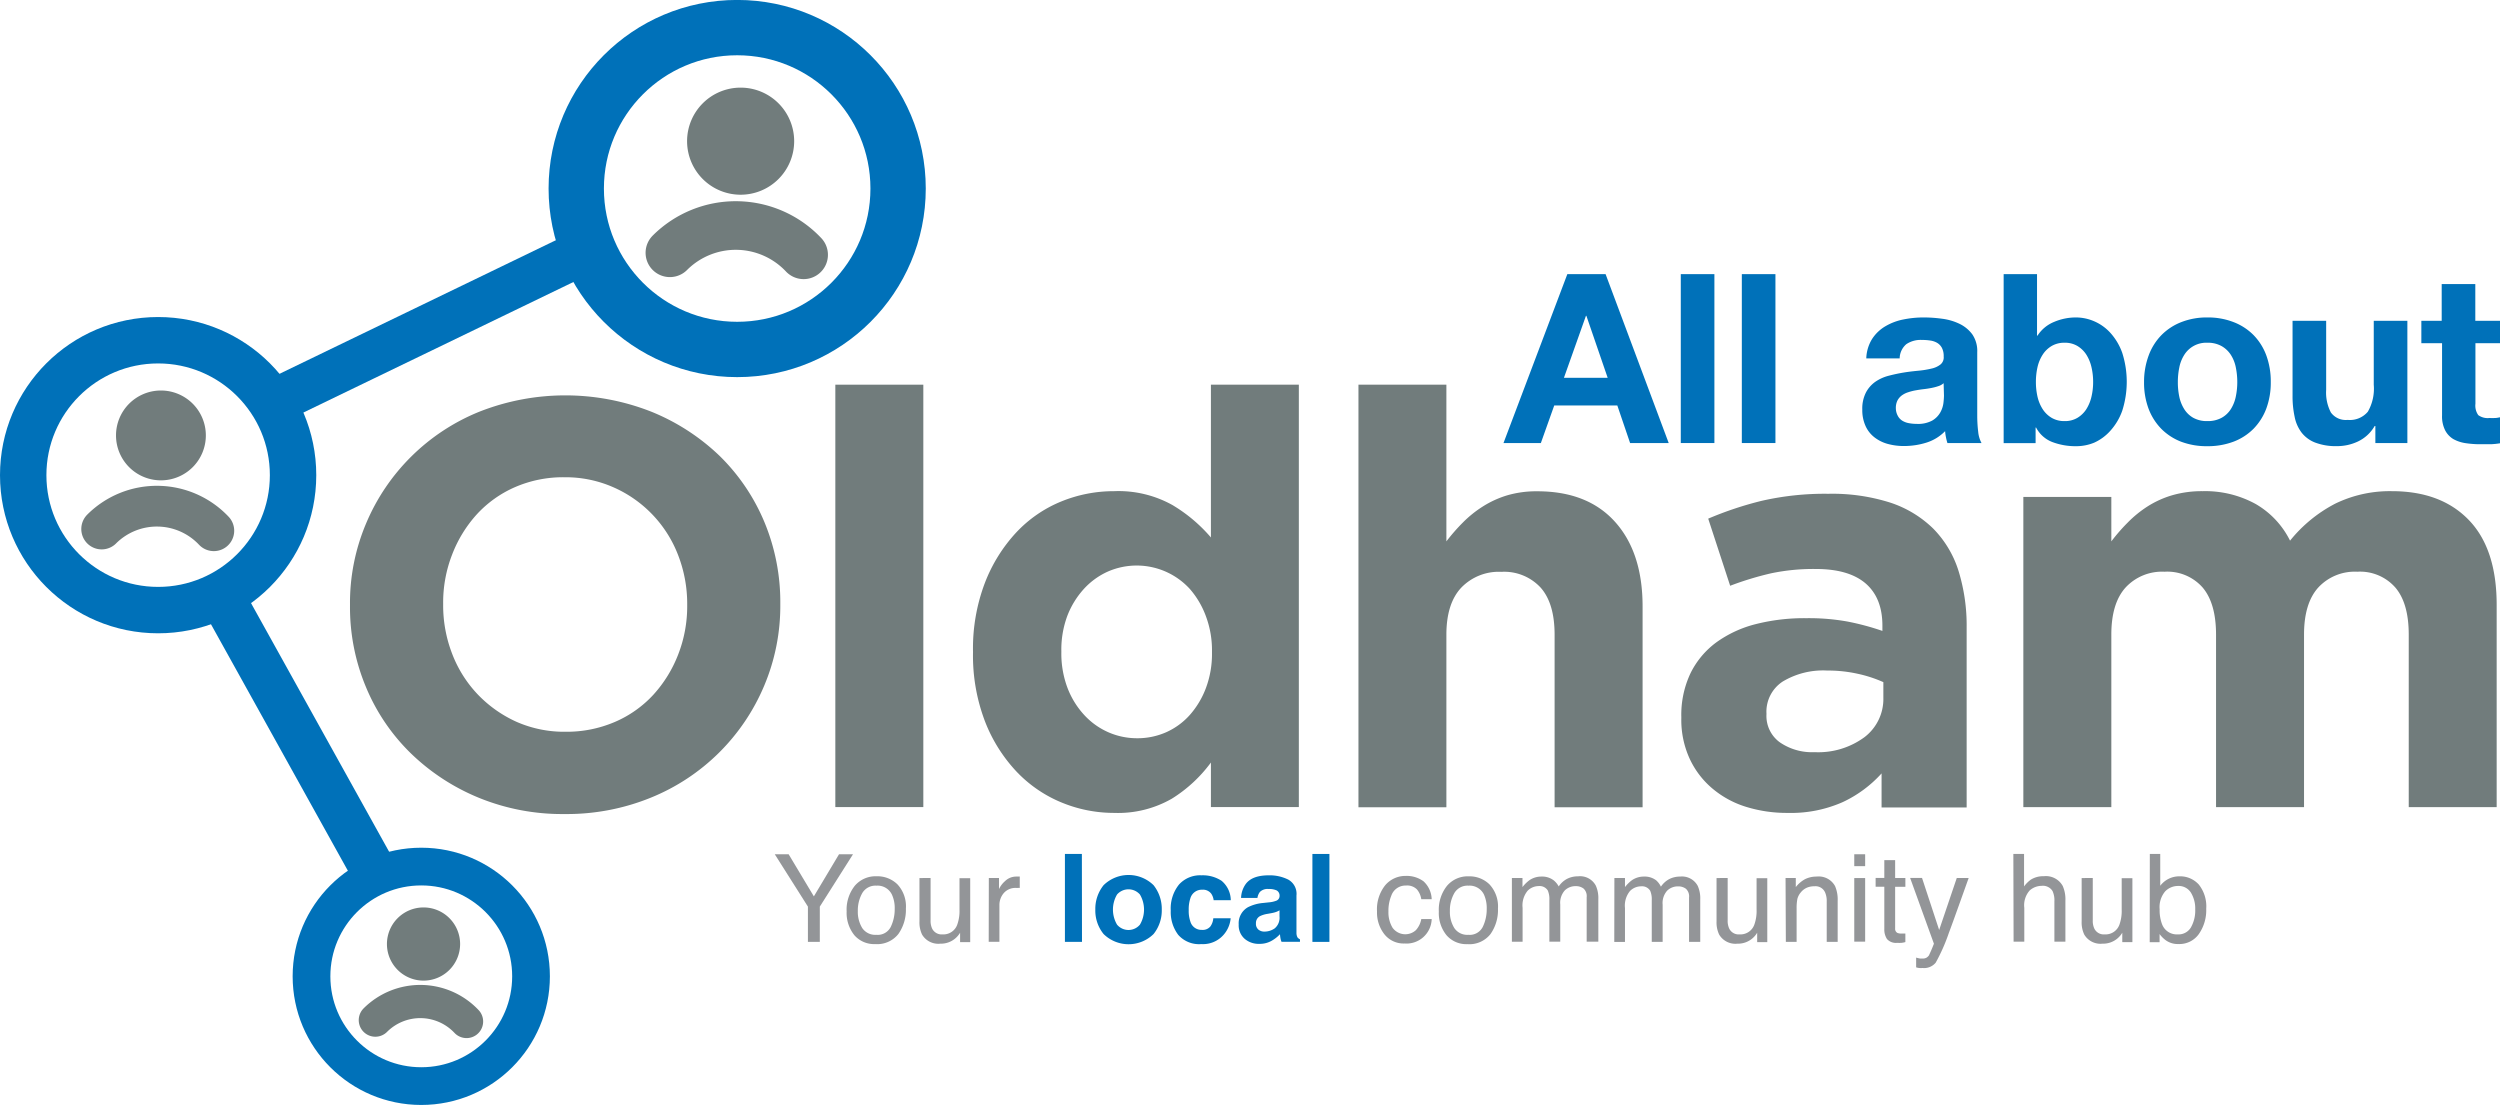
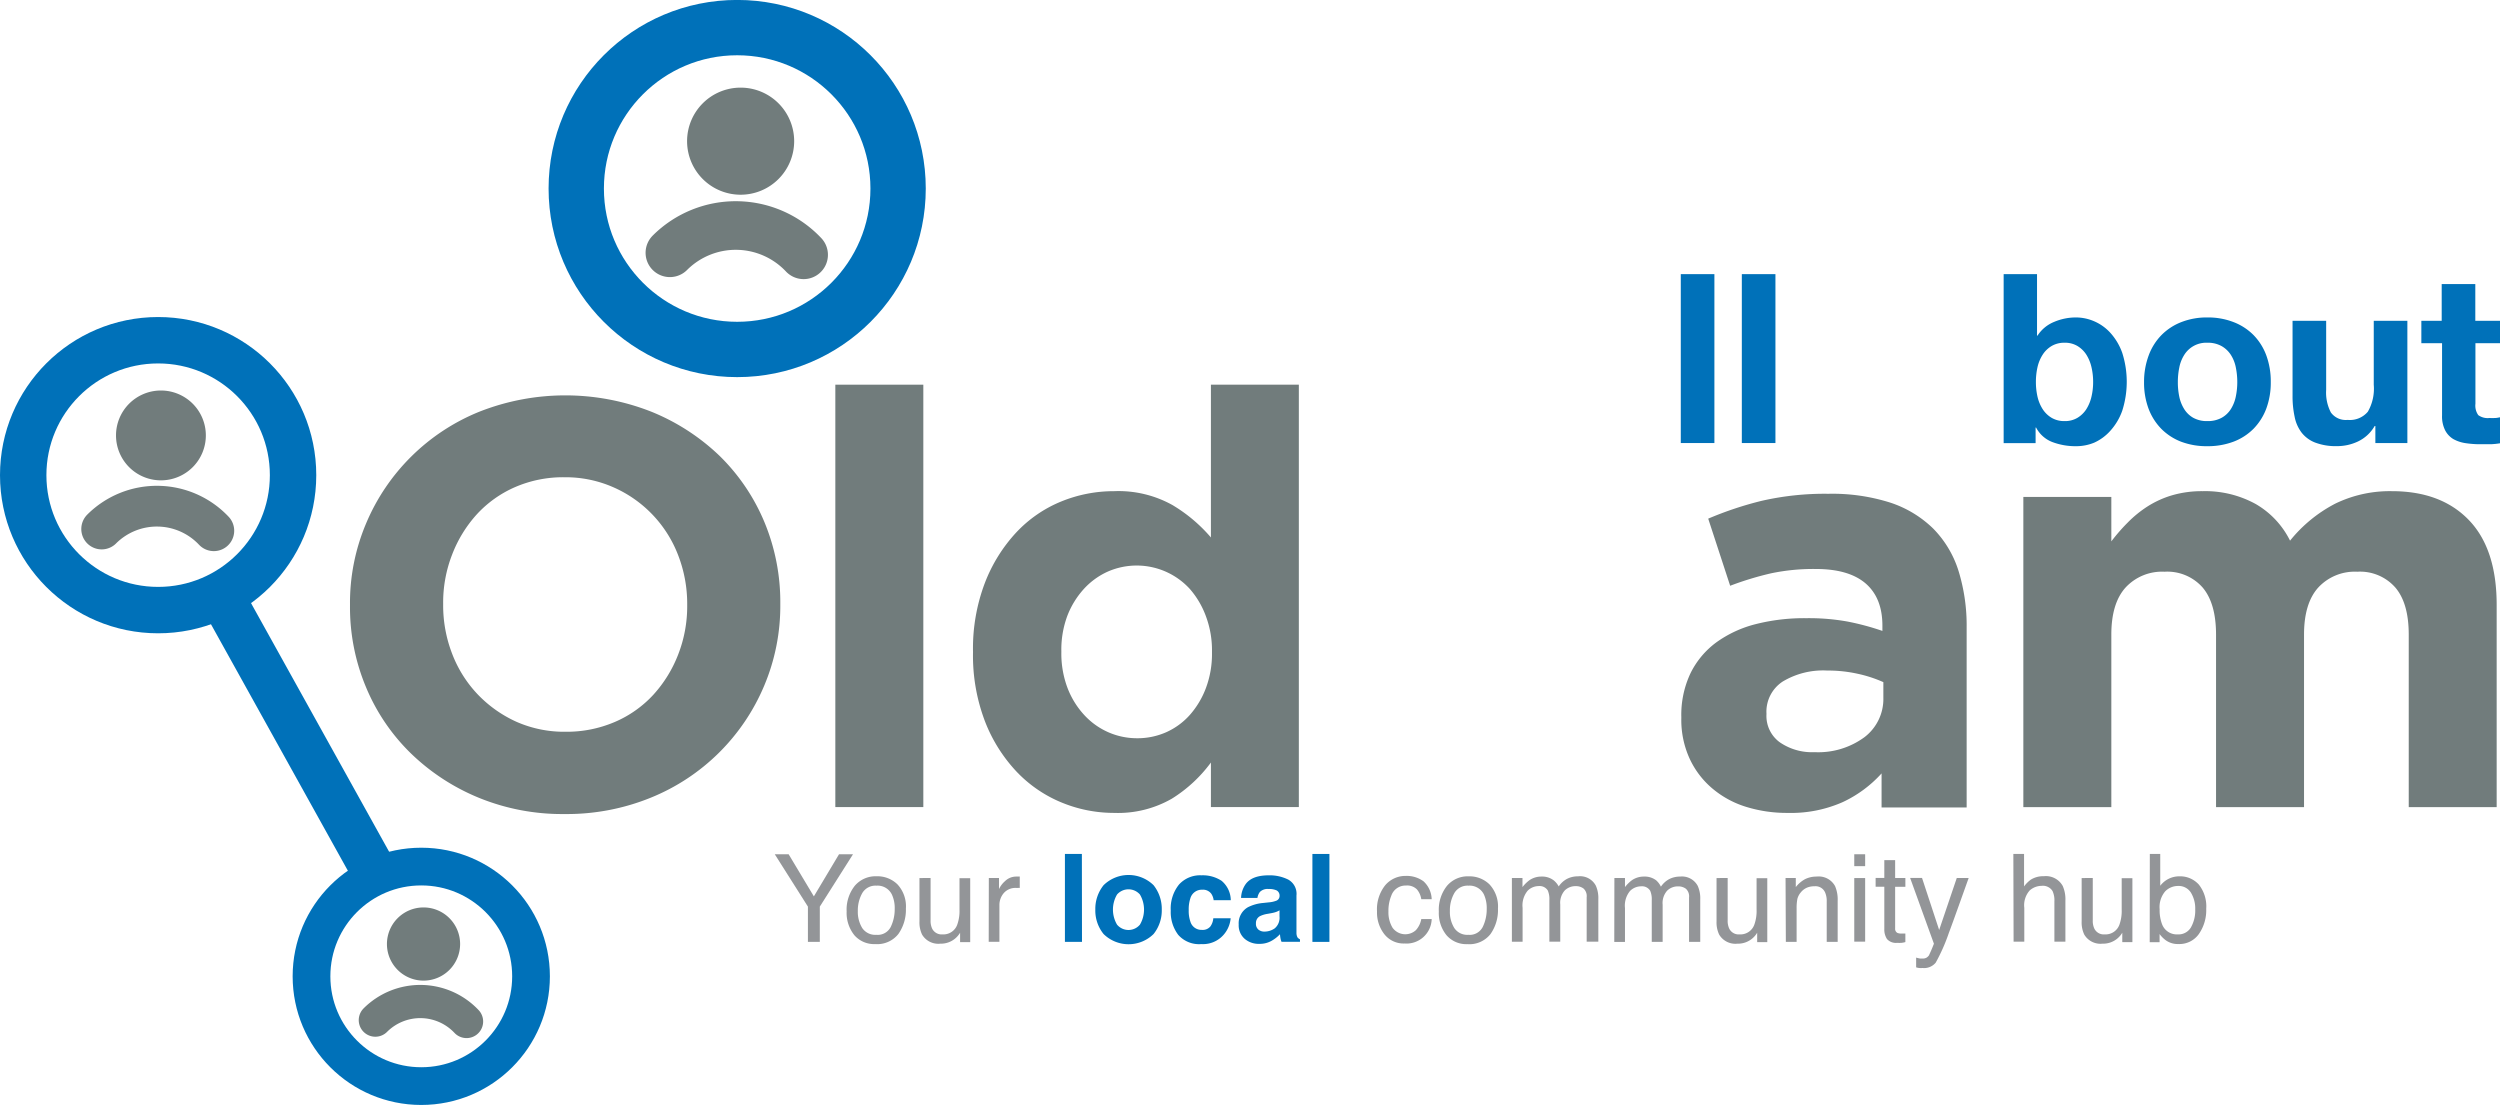
<svg xmlns="http://www.w3.org/2000/svg" viewBox="0 0 420.22 185.73">
  <defs>
    <style>.cls-1{fill:#717c7c;}.cls-2{fill:#939598;}.cls-3{fill:#0071b9;}.cls-10,.cls-4,.cls-5,.cls-6,.cls-7,.cls-8,.cls-9{fill:none;stroke-miterlimit:10;}.cls-4,.cls-6,.cls-8{stroke:#717c7c;stroke-linecap:round;}.cls-4{stroke-width:8.17px;}.cls-10,.cls-5,.cls-7,.cls-9{stroke:#0071b9;}.cls-5{stroke-width:9.3px;}.cls-6{stroke-width:5.58px;}.cls-7{stroke-width:6.34px;}.cls-8{stroke-width:6.85px;}.cls-9{stroke-width:7.8px;}.cls-10{stroke-width:7.61px;}</style>
  </defs>
  <title>logotest</title>
  <g id="Layer_2" data-name="Layer 2">
    <g id="Layer_1-2" data-name="Layer 1">
      <path class="cls-1" d="M94.89,136.83a37,37,0,0,1-14.49-2.77A36,36,0,0,1,69,126.57a33.39,33.39,0,0,1-7.49-11.09,34.78,34.78,0,0,1-2.68-13.66v-.2A34.28,34.28,0,0,1,61.53,88a34.78,34.78,0,0,1,19-18.78,39.44,39.44,0,0,1,29,0A36.16,36.16,0,0,1,121,76.67a33.74,33.74,0,0,1,7.49,11.09,35,35,0,0,1,2.67,13.67v.19a34.5,34.5,0,0,1-2.72,13.67,34.87,34.87,0,0,1-19,18.77A37.44,37.44,0,0,1,94.89,136.83ZM95.08,123a20.49,20.49,0,0,0,8.27-1.65,18.9,18.9,0,0,0,6.47-4.57A21.58,21.58,0,0,0,114,110a22.27,22.27,0,0,0,1.51-8.22v-.2A22.61,22.61,0,0,0,114,93.35a20.44,20.44,0,0,0-10.84-11.42,19.91,19.91,0,0,0-8.27-1.71,20.27,20.27,0,0,0-8.32,1.66,19.05,19.05,0,0,0-6.42,4.57A21.46,21.46,0,0,0,76,93.21a22.19,22.19,0,0,0-1.51,8.22v.19A22.57,22.57,0,0,0,76,109.89a20.54,20.54,0,0,0,4.28,6.81,20.89,20.89,0,0,0,6.52,4.62A19.88,19.88,0,0,0,95.08,123Z" />
      <path class="cls-1" d="M140.41,64.66H155.2v71H140.41Z" />
      <path class="cls-1" d="M187.29,136.64a23.09,23.09,0,0,1-8.85-1.75,21.94,21.94,0,0,1-7.59-5.21,26,26,0,0,1-5.3-8.46,31,31,0,0,1-2-11.52v-.2a31,31,0,0,1,2-11.53,26.35,26.35,0,0,1,5.26-8.46,21.45,21.45,0,0,1,7.53-5.2,23.4,23.4,0,0,1,8.95-1.75,18.63,18.63,0,0,1,9.78,2.33,26.1,26.1,0,0,1,6.47,5.45V64.66h14.78v71H203.54v-7.49a23.62,23.62,0,0,1-6.57,6.08A18.15,18.15,0,0,1,187.29,136.64Zm3.8-12.55a11.93,11.93,0,0,0,4.91-1,11.76,11.76,0,0,0,4-2.92,14.55,14.55,0,0,0,2.72-4.57,16.35,16.35,0,0,0,1-5.88v-.2a16.35,16.35,0,0,0-1-5.88A14.61,14.61,0,0,0,200,99a12.1,12.1,0,0,0-13.82-2.91,12.22,12.22,0,0,0-4,2.91,14.38,14.38,0,0,0-2.78,4.53,16.28,16.28,0,0,0-1,5.93v.2a16.35,16.35,0,0,0,1,5.88,14.14,14.14,0,0,0,2.78,4.57,12.11,12.11,0,0,0,4,2.92A12,12,0,0,0,191.09,124.09Z" />
-       <path class="cls-1" d="M228.34,64.66h14.78V91a32,32,0,0,1,2.78-3.18,19.09,19.09,0,0,1,3.35-2.69,16.59,16.59,0,0,1,4.09-1.87,17.45,17.45,0,0,1,5.06-.68q8.46,0,13.08,5.15t4.62,14.2v33.76H261.31v-29c0-3.49-.77-6.13-2.33-7.9a8.33,8.33,0,0,0-6.62-2.67,8.75,8.75,0,0,0-6.75,2.67c-1.66,1.77-2.49,4.41-2.49,7.9v29H228.34Z" />
      <path class="cls-1" d="M300.51,136.64a23.13,23.13,0,0,1-6.95-1,16.12,16.12,0,0,1-5.69-3.07,14.53,14.53,0,0,1-3.84-5,15.62,15.62,0,0,1-1.42-6.85v-.2a16.34,16.34,0,0,1,1.56-7.39,14.25,14.25,0,0,1,4.33-5.16,19.47,19.47,0,0,1,6.61-3.06,33.15,33.15,0,0,1,8.51-1,36.44,36.44,0,0,1,7,.58,43.31,43.31,0,0,1,5.79,1.56v-.88q0-4.66-2.82-7.1c-1.89-1.62-4.67-2.43-8.37-2.43a34.61,34.61,0,0,0-7.54.73,52.71,52.71,0,0,0-6.86,2.09l-3.69-11.28a58.46,58.46,0,0,1,9-3A47.54,47.54,0,0,1,307.32,83a32.12,32.12,0,0,1,10.46,1.5,18.67,18.67,0,0,1,7.15,4.33,17.64,17.64,0,0,1,4.28,7.15,31.11,31.11,0,0,1,1.36,9.49v30.25h-14.3V130a20.47,20.47,0,0,1-6.52,4.82A21.44,21.44,0,0,1,300.51,136.64ZM305,126.43a13.11,13.11,0,0,0,8.41-2.53,8.07,8.07,0,0,0,3.16-6.62v-2.62a21.77,21.77,0,0,0-4.33-1.41,23.06,23.06,0,0,0-5.1-.54,13.19,13.19,0,0,0-7.49,1.85,6.05,6.05,0,0,0-2.73,5.35v.19a5.47,5.47,0,0,0,2.24,4.67A9.54,9.54,0,0,0,305,126.43Z" />
      <path class="cls-1" d="M340.1,83.53h14.79V91a30.61,30.61,0,0,1,2.77-3.18A19.09,19.09,0,0,1,361,85.11a16.29,16.29,0,0,1,4.14-1.87,17.94,17.94,0,0,1,5.1-.68,17.59,17.59,0,0,1,8.9,2.15,14.58,14.58,0,0,1,5.79,6.17,23.86,23.86,0,0,1,7.59-6.22,20.94,20.94,0,0,1,9.53-2.1q8.26,0,12.94,4.86t4.67,14.3v33.95H404.88v-29c0-3.49-.74-6.13-2.24-7.9a7.89,7.89,0,0,0-6.41-2.67,8.36,8.36,0,0,0-6.57,2.67c-1.59,1.77-2.38,4.41-2.38,7.9v29H372.49v-29c0-3.49-.75-6.13-2.24-7.9a7.9,7.9,0,0,0-6.42-2.67,8.35,8.35,0,0,0-6.56,2.67c-1.59,1.77-2.38,4.41-2.38,7.9v29H340.1Z" />
      <path class="cls-2" d="M130.23,143.59h2.33l4.24,7.08,4.23-7.08h2.35l-5.58,8.8v5.93h-2v-5.93Z" />
      <path class="cls-2" d="M150.85,148.65a5.43,5.43,0,0,1,1.42,4.07A7.06,7.06,0,0,1,151,157a4.54,4.54,0,0,1-3.9,1.69,4.4,4.4,0,0,1-3.49-1.49,6,6,0,0,1-1.3-4,6.44,6.44,0,0,1,1.37-4.31,4.59,4.59,0,0,1,3.66-1.6A4.82,4.82,0,0,1,150.85,148.65Zm-1.12,7.14a6.79,6.79,0,0,0,.66-3,5.38,5.38,0,0,0-.48-2.44,2.67,2.67,0,0,0-2.6-1.48,2.56,2.56,0,0,0-2.38,1.26,5.93,5.93,0,0,0-.74,3,5.2,5.2,0,0,0,.74,2.86,2.63,2.63,0,0,0,2.36,1.14A2.45,2.45,0,0,0,149.73,155.79Z" />
      <path class="cls-2" d="M156.42,147.58v7.13a3.1,3.1,0,0,0,.25,1.35,1.77,1.77,0,0,0,1.75,1,2.47,2.47,0,0,0,2.5-1.69,6.82,6.82,0,0,0,.36-2.47v-5.28h1.8v10.74h-1.7l0-1.58a3.75,3.75,0,0,1-.86,1,3.71,3.71,0,0,1-2.46.84,3.17,3.17,0,0,1-3.07-1.53,4.72,4.72,0,0,1-.44-2.2v-7.3Z" />
      <path class="cls-2" d="M166.21,147.58h1.71v1.86a4.08,4.08,0,0,1,1-1.32,2.68,2.68,0,0,1,1.9-.78H171l.41,0v1.91a1.77,1.77,0,0,0-.3,0h-.29a2.6,2.6,0,0,0-2.1.87,3.06,3.06,0,0,0-.73,2v6.18h-1.8Z" />
      <path class="cls-3" d="M181.87,158.32H179V143.54h2.85Z" />
      <path class="cls-3" d="M193.9,157a6,6,0,0,1-8.4,0,6.27,6.27,0,0,1-1.39-4.11,6.36,6.36,0,0,1,1.39-4.1,6,6,0,0,1,8.4,0,6.41,6.41,0,0,1,1.38,4.1A6.32,6.32,0,0,1,193.9,157Zm-2.29-1.58a5,5,0,0,0,0-5.06,2.55,2.55,0,0,0-3.85,0,5,5,0,0,0,0,5.06,2.51,2.51,0,0,0,3.85,0Z" />
      <path class="cls-3" d="M204,151.31a2.49,2.49,0,0,0-.41-1.1,1.73,1.73,0,0,0-1.5-.66,2,2,0,0,0-2,1.43,5.91,5.91,0,0,0-.28,2,5.4,5.4,0,0,0,.28,1.93A1.92,1.92,0,0,0,202,156.3a1.68,1.68,0,0,0,1.43-.55,2.67,2.67,0,0,0,.51-1.4h2.92a4.84,4.84,0,0,1-.94,2.47,4.6,4.6,0,0,1-4,1.87,4.66,4.66,0,0,1-3.88-1.56,6.33,6.33,0,0,1-1.25-4.06,6.43,6.43,0,0,1,1.38-4.38,4.78,4.78,0,0,1,3.79-1.56,5.76,5.76,0,0,1,3.37.92,4.32,4.32,0,0,1,1.55,3.26Z" />
      <path class="cls-3" d="M213.33,151.67a4.27,4.27,0,0,0,1.14-.25.85.85,0,0,0,.61-.81,1,1,0,0,0-.47-.93,3,3,0,0,0-1.38-.25,1.82,1.82,0,0,0-1.46.5,2.13,2.13,0,0,0-.41,1h-2.75a4.24,4.24,0,0,1,.8-2.36c.76-1,2.06-1.44,3.91-1.44a7,7,0,0,1,3.2.71,2.73,2.73,0,0,1,1.4,2.69v5c0,.35,0,.77,0,1.27a1.63,1.63,0,0,0,.17.76,1.19,1.19,0,0,0,.42.33v.42h-3.1a2.82,2.82,0,0,1-.18-.62,5.42,5.42,0,0,1-.08-.66,5.88,5.88,0,0,1-1.38,1.09,4,4,0,0,1-2.09.53,3.6,3.6,0,0,1-2.47-.85,3,3,0,0,1-1-2.4,3.1,3.1,0,0,1,1.56-2.91,6.94,6.94,0,0,1,2.53-.71Zm1.74,1.34a3.11,3.11,0,0,1-.55.27,4.64,4.64,0,0,1-.77.2l-.65.12a4.49,4.49,0,0,0-1.31.39,1.3,1.3,0,0,0-.68,1.21,1.26,1.26,0,0,0,.42,1.06,1.54,1.54,0,0,0,1,.33,3,3,0,0,0,1.73-.54,2.32,2.32,0,0,0,.81-2Z" />
      <path class="cls-3" d="M223.46,158.32H220.6V143.54h2.86Z" />
      <path class="cls-2" d="M239.29,148.15a4.26,4.26,0,0,1,1.36,3H238.9a3.29,3.29,0,0,0-.73-1.65,2.3,2.3,0,0,0-1.84-.65,2.52,2.52,0,0,0-2.46,1.68,6.67,6.67,0,0,0-.49,2.69,5,5,0,0,0,.69,2.72,2.64,2.64,0,0,0,3.92.41,3.74,3.74,0,0,0,.91-1.87h1.75a4.24,4.24,0,0,1-4.58,4.11,4.11,4.11,0,0,1-3.36-1.54,5.89,5.89,0,0,1-1.25-3.84,6.48,6.48,0,0,1,1.37-4.4,4.46,4.46,0,0,1,3.5-1.58A4.76,4.76,0,0,1,239.29,148.15Z" />
      <path class="cls-2" d="M250.36,148.65a5.44,5.44,0,0,1,1.43,4.07,7,7,0,0,1-1.26,4.29,4.51,4.51,0,0,1-3.89,1.69,4.39,4.39,0,0,1-3.49-1.49,5.92,5.92,0,0,1-1.3-4,6.44,6.44,0,0,1,1.37-4.31,4.57,4.57,0,0,1,3.66-1.6A4.81,4.81,0,0,1,250.36,148.65Zm-1.12,7.14a6.79,6.79,0,0,0,.66-3,5.52,5.52,0,0,0-.47-2.44,2.68,2.68,0,0,0-2.6-1.48,2.56,2.56,0,0,0-2.38,1.26,5.83,5.83,0,0,0-.74,3,5.11,5.11,0,0,0,.74,2.86,2.61,2.61,0,0,0,2.36,1.14A2.45,2.45,0,0,0,249.24,155.79Z" />
      <path class="cls-2" d="M254.13,147.58h1.78v1.53a6,6,0,0,1,1.17-1.16,3.54,3.54,0,0,1,2-.61,3.2,3.2,0,0,1,2.07.63A3.36,3.36,0,0,1,262,149a3.88,3.88,0,0,1,1.41-1.28,4,4,0,0,1,1.83-.42,3,3,0,0,1,3,1.57,5.09,5.09,0,0,1,.42,2.26v7.15H266.7v-7.46a1.72,1.72,0,0,0-.53-1.47,2.12,2.12,0,0,0-1.31-.4,2.57,2.57,0,0,0-1.83.71,3.12,3.12,0,0,0-.77,2.37v6.25h-1.83v-7a3.66,3.66,0,0,0-.26-1.59,1.61,1.61,0,0,0-1.54-.75,2.64,2.64,0,0,0-1.86.79,3.87,3.87,0,0,0-.84,2.87v5.69h-1.8Z" />
      <path class="cls-2" d="M271.36,147.58h1.78v1.53a6,6,0,0,1,1.17-1.16,3.54,3.54,0,0,1,2-.61,3.2,3.2,0,0,1,2.07.63,3.36,3.36,0,0,1,.8,1.07,3.88,3.88,0,0,1,1.41-1.28,4,4,0,0,1,1.83-.42,3,3,0,0,1,2.95,1.57,5.09,5.09,0,0,1,.42,2.26v7.15h-1.88v-7.46a1.72,1.72,0,0,0-.53-1.47,2.12,2.12,0,0,0-1.31-.4,2.57,2.57,0,0,0-1.83.71,3.12,3.12,0,0,0-.77,2.37v6.25h-1.83v-7a3.66,3.66,0,0,0-.26-1.59,1.61,1.61,0,0,0-1.54-.75,2.64,2.64,0,0,0-1.86.79,3.87,3.87,0,0,0-.84,2.87v5.69h-1.8Z" />
      <path class="cls-2" d="M290.4,147.58v7.13a3.1,3.1,0,0,0,.25,1.35,1.76,1.76,0,0,0,1.75,1,2.48,2.48,0,0,0,2.5-1.69,6.82,6.82,0,0,0,.36-2.47v-5.28h1.8v10.74h-1.7l0-1.58a3.75,3.75,0,0,1-.86,1,3.71,3.71,0,0,1-2.46.84,3.17,3.17,0,0,1-3.07-1.53,4.72,4.72,0,0,1-.44-2.2v-7.3Z" />
      <path class="cls-2" d="M300.13,147.58h1.72v1.53a5,5,0,0,1,1.61-1.36,4.37,4.37,0,0,1,1.9-.41,3.13,3.13,0,0,1,3.09,1.6,5.69,5.69,0,0,1,.44,2.49v6.89h-1.84v-6.77a3.57,3.57,0,0,0-.29-1.58,1.75,1.75,0,0,0-1.74-1,3.41,3.41,0,0,0-1,.13,2.68,2.68,0,0,0-1.31.88,2.76,2.76,0,0,0-.59,1.1,8.06,8.06,0,0,0-.13,1.62v5.62h-1.81Z" />
      <path class="cls-2" d="M311.68,143.59h1.83v2h-1.83Zm0,4h1.83v10.69h-1.83Z" />
      <path class="cls-2" d="M316.73,144.58h1.82v3h1.72v1.48h-1.72v7a.77.77,0,0,0,.38.75,1.69,1.69,0,0,0,.7.11h.28l.36,0v1.43a3.56,3.56,0,0,1-.65.13,5.54,5.54,0,0,1-.73,0,2,2,0,0,1-1.71-.64,2.92,2.92,0,0,1-.45-1.68v-7.11h-1.46v-1.48h1.46Z" />
      <path class="cls-2" d="M328.91,147.58h2l-1.69,4.72c-.66,1.84-1.2,3.35-1.64,4.51a30.7,30.7,0,0,1-2.21,5,2.52,2.52,0,0,1-2.2.9,4.37,4.37,0,0,1-.59,0,3.31,3.31,0,0,1-.5-.11v-1.64a5.36,5.36,0,0,0,.68.16l.37,0a1.27,1.27,0,0,0,.73-.17,1.52,1.52,0,0,0,.4-.4c0-.05.15-.33.36-.82s.35-.86.45-1.1l-4-11.06h2l2.88,8.75Z" />
      <path class="cls-2" d="M338.42,143.54h1.8V149a5.13,5.13,0,0,1,1.15-1.15,3.93,3.93,0,0,1,2.18-.57,3.23,3.23,0,0,1,3.17,1.64,5.56,5.56,0,0,1,.45,2.47v6.89h-1.85v-6.77a3.75,3.75,0,0,0-.31-1.73,1.9,1.9,0,0,0-1.84-.88,3.06,3.06,0,0,0-2,.77,3.74,3.74,0,0,0-.91,2.92v5.69h-1.8Z" />
      <path class="cls-2" d="M351.77,147.58v7.13a3.1,3.1,0,0,0,.25,1.35,1.76,1.76,0,0,0,1.75,1,2.48,2.48,0,0,0,2.5-1.69,6.82,6.82,0,0,0,.36-2.47v-5.28h1.8v10.74h-1.7l0-1.58a3.75,3.75,0,0,1-.86,1,3.71,3.71,0,0,1-2.46.84,3.17,3.17,0,0,1-3.07-1.53,4.72,4.72,0,0,1-.44-2.2v-7.3Z" />
      <path class="cls-2" d="M361.36,143.54h1.75v5.35a4,4,0,0,1,3.21-1.59,4.22,4.22,0,0,1,3.27,1.38,5.88,5.88,0,0,1,1.25,4.07A7,7,0,0,1,369.6,157a4,4,0,0,1-3.43,1.68,3.46,3.46,0,0,1-2.07-.59A4.85,4.85,0,0,1,363,157v1.37h-1.66Zm6.9,12.36a5.72,5.72,0,0,0,.73-3.06,5.08,5.08,0,0,0-.73-2.81,2.42,2.42,0,0,0-2.15-1.11,3,3,0,0,0-2.17.91,4.09,4.09,0,0,0-.93,3,6.66,6.66,0,0,0,.38,2.45,2.65,2.65,0,0,0,2.67,1.78A2.42,2.42,0,0,0,368.26,155.9Z" />
-       <path class="cls-3" d="M269.88,46.08l10.61,28.39H274l-2.15-6.32H261.25L259,74.47h-6.28l10.73-28.39Zm.35,17.42-3.58-10.42h-.07l-3.7,10.42Z" />
      <path class="cls-3" d="M288.17,46.08V74.47h-5.65V46.08Z" />
      <path class="cls-3" d="M298.43,46.08V74.47h-5.65V46.08Z" />
-       <path class="cls-3" d="M313.7,60.24a6.56,6.56,0,0,1,1-3.3,6.71,6.71,0,0,1,2.23-2.11,9.52,9.52,0,0,1,3-1.13,16.9,16.9,0,0,1,3.4-.34,22.41,22.41,0,0,1,3.14.22,9.5,9.5,0,0,1,2.9.85,5.82,5.82,0,0,1,2.15,1.77,4.94,4.94,0,0,1,.83,3V69.9a22.81,22.81,0,0,0,.16,2.67,4.94,4.94,0,0,0,.56,1.9h-5.73a7.66,7.66,0,0,1-.25-1,6.82,6.82,0,0,1-.14-1,7.51,7.51,0,0,1-3.18,1.94,12.51,12.51,0,0,1-3.74.56,10.1,10.1,0,0,1-2.75-.36,6.35,6.35,0,0,1-2.22-1.11,5,5,0,0,1-1.49-1.91,6.41,6.41,0,0,1-.54-2.74,5.92,5.92,0,0,1,.62-2.89,5.15,5.15,0,0,1,1.59-1.8,7.05,7.05,0,0,1,2.22-1c.84-.22,1.68-.4,2.53-.54s1.68-.23,2.5-.31a15.16,15.16,0,0,0,2.19-.36,3.72,3.72,0,0,0,1.51-.7,1.54,1.54,0,0,0,.52-1.33,3,3,0,0,0-.3-1.45,2.16,2.16,0,0,0-.8-.84,3.13,3.13,0,0,0-1.15-.39,9,9,0,0,0-1.41-.1,4.31,4.31,0,0,0-2.62.71,3.22,3.22,0,0,0-1.12,2.39Zm13,4.17a2.45,2.45,0,0,1-.9.5,8.75,8.75,0,0,1-1.15.3c-.41.08-.84.15-1.29.2s-.9.12-1.35.2a8.94,8.94,0,0,0-1.26.32,3.69,3.69,0,0,0-1.07.53,2.57,2.57,0,0,0-.74.86,2.8,2.8,0,0,0-.27,1.31A2.71,2.71,0,0,0,319,69.9a2.15,2.15,0,0,0,.76.82,3.19,3.19,0,0,0,1.11.41,7.12,7.12,0,0,0,1.32.12,5,5,0,0,0,2.58-.55,3.69,3.69,0,0,0,1.35-1.34,4.32,4.32,0,0,0,.54-1.57,12.29,12.29,0,0,0,.1-1.27Z" />
      <path class="cls-3" d="M342.4,46.08V56.42h.08a6,6,0,0,1,2.81-2.32,9.31,9.31,0,0,1,3.68-.74A7.74,7.74,0,0,1,352,54a7.89,7.89,0,0,1,2.72,1.94,10,10,0,0,1,2,3.36,16,16,0,0,1,0,9.75,10,10,0,0,1-2,3.36,8.06,8.06,0,0,1-2.72,2A7.91,7.91,0,0,1,349,75a11,11,0,0,1-4.06-.71,5.17,5.17,0,0,1-2.7-2.43h-.08v2.62h-5.37V46.08Zm9.15,15.63a6.79,6.79,0,0,0-.87-2.11,4.61,4.61,0,0,0-1.5-1.45,4.07,4.07,0,0,0-2.16-.54,4.16,4.16,0,0,0-2.15.54,4.55,4.55,0,0,0-1.51,1.45,6.57,6.57,0,0,0-.88,2.11,11.36,11.36,0,0,0-.27,2.51,11.11,11.11,0,0,0,.27,2.46,6.57,6.57,0,0,0,.88,2.11,4.55,4.55,0,0,0,1.51,1.45,4.16,4.16,0,0,0,2.15.54,4.07,4.07,0,0,0,2.16-.54,4.61,4.61,0,0,0,1.5-1.45,6.79,6.79,0,0,0,.87-2.11,10.54,10.54,0,0,0,.28-2.46A10.79,10.79,0,0,0,351.55,61.71Z" />
      <path class="cls-3" d="M361.17,59.74a9.67,9.67,0,0,1,2.15-3.42,9.53,9.53,0,0,1,3.34-2.18,11.69,11.69,0,0,1,4.37-.78,11.85,11.85,0,0,1,4.4.78,9.53,9.53,0,0,1,3.36,2.18,9.67,9.67,0,0,1,2.15,3.42,12.72,12.72,0,0,1,.75,4.48,12.55,12.55,0,0,1-.75,4.45,9.77,9.77,0,0,1-2.15,3.4,9.5,9.5,0,0,1-3.36,2.17A12.27,12.27,0,0,1,371,75a12.1,12.1,0,0,1-4.37-.75,9.51,9.51,0,0,1-3.34-2.17,9.77,9.77,0,0,1-2.15-3.4,12.55,12.55,0,0,1-.75-4.45A12.72,12.72,0,0,1,361.17,59.74Zm5.13,6.88a6.32,6.32,0,0,0,.82,2.11,4.28,4.28,0,0,0,1.53,1.49,4.68,4.68,0,0,0,2.38.56,4.8,4.8,0,0,0,2.41-.56A4.26,4.26,0,0,0,375,68.73a6.32,6.32,0,0,0,.82-2.11,11.91,11.91,0,0,0,.24-2.4,12.21,12.21,0,0,0-.24-2.43,6.08,6.08,0,0,0-.82-2.11,4.52,4.52,0,0,0-1.55-1.49,4.7,4.7,0,0,0-2.41-.58,4.35,4.35,0,0,0-3.91,2.07,6.08,6.08,0,0,0-.82,2.11,12.21,12.21,0,0,0-.24,2.43A11.91,11.91,0,0,0,366.3,66.62Z" />
      <path class="cls-3" d="M399.27,74.47V71.61h-.12a6.42,6.42,0,0,1-2.79,2.59,8.18,8.18,0,0,1-3.49.79,9.78,9.78,0,0,1-3.72-.6,5.31,5.31,0,0,1-2.29-1.69A6.41,6.41,0,0,1,385.69,70a16.3,16.3,0,0,1-.34-3.48V53.92H391V65.53a7.25,7.25,0,0,0,.79,3.8,3.09,3.09,0,0,0,2.82,1.25A3.94,3.94,0,0,0,398,69.21a7.72,7.72,0,0,0,1-4.52V53.92h5.65V74.47Z" />
      <path class="cls-3" d="M420.22,53.92v3.77h-4.13V67.87a2.75,2.75,0,0,0,.48,1.91,2.72,2.72,0,0,0,1.9.48,9,9,0,0,0,.92,0c.29,0,.57-.07.83-.12v4.37a11.85,11.85,0,0,1-1.59.16c-.58,0-1.15,0-1.71,0a16.34,16.34,0,0,1-2.48-.18,6,6,0,0,1-2.07-.69A3.7,3.7,0,0,1,411,72.33a5.2,5.2,0,0,1-.52-2.51V57.69H407V53.92h3.42V47.75h5.65v6.17Z" />
      <path class="cls-1" d="M133.49,23.73a9,9,0,1,1-9-9,9,9,0,0,1,9,9" />
      <path class="cls-4" d="M112.6,42.49a15.67,15.67,0,0,1,22.48.34" />
      <circle class="cls-5" cx="123.91" cy="31.69" r="27.05" />
      <path class="cls-1" d="M77.34,158.67a6.15,6.15,0,1,1-6.15-6.14,6.15,6.15,0,0,1,6.15,6.14" />
      <path class="cls-6" d="M63.09,171.47a10.69,10.69,0,0,1,15.33.23" />
      <circle class="cls-7" cx="70.81" cy="164.11" r="18.45" />
      <path class="cls-1" d="M34.6,73.19a7.55,7.55,0,1,1-7.55-7.55,7.55,7.55,0,0,1,7.55,7.55" />
      <path class="cls-8" d="M17.09,88.92a13.15,13.15,0,0,1,18.85.29" />
      <circle class="cls-9" cx="26.58" cy="79.87" r="22.68" />
-       <line class="cls-10" x1="47" y1="67.05" x2="98.28" y2="42.26" />
      <line class="cls-10" x1="36.3" y1="98.6" x2="64.47" y2="149.32" />
    </g>
  </g>
</svg>